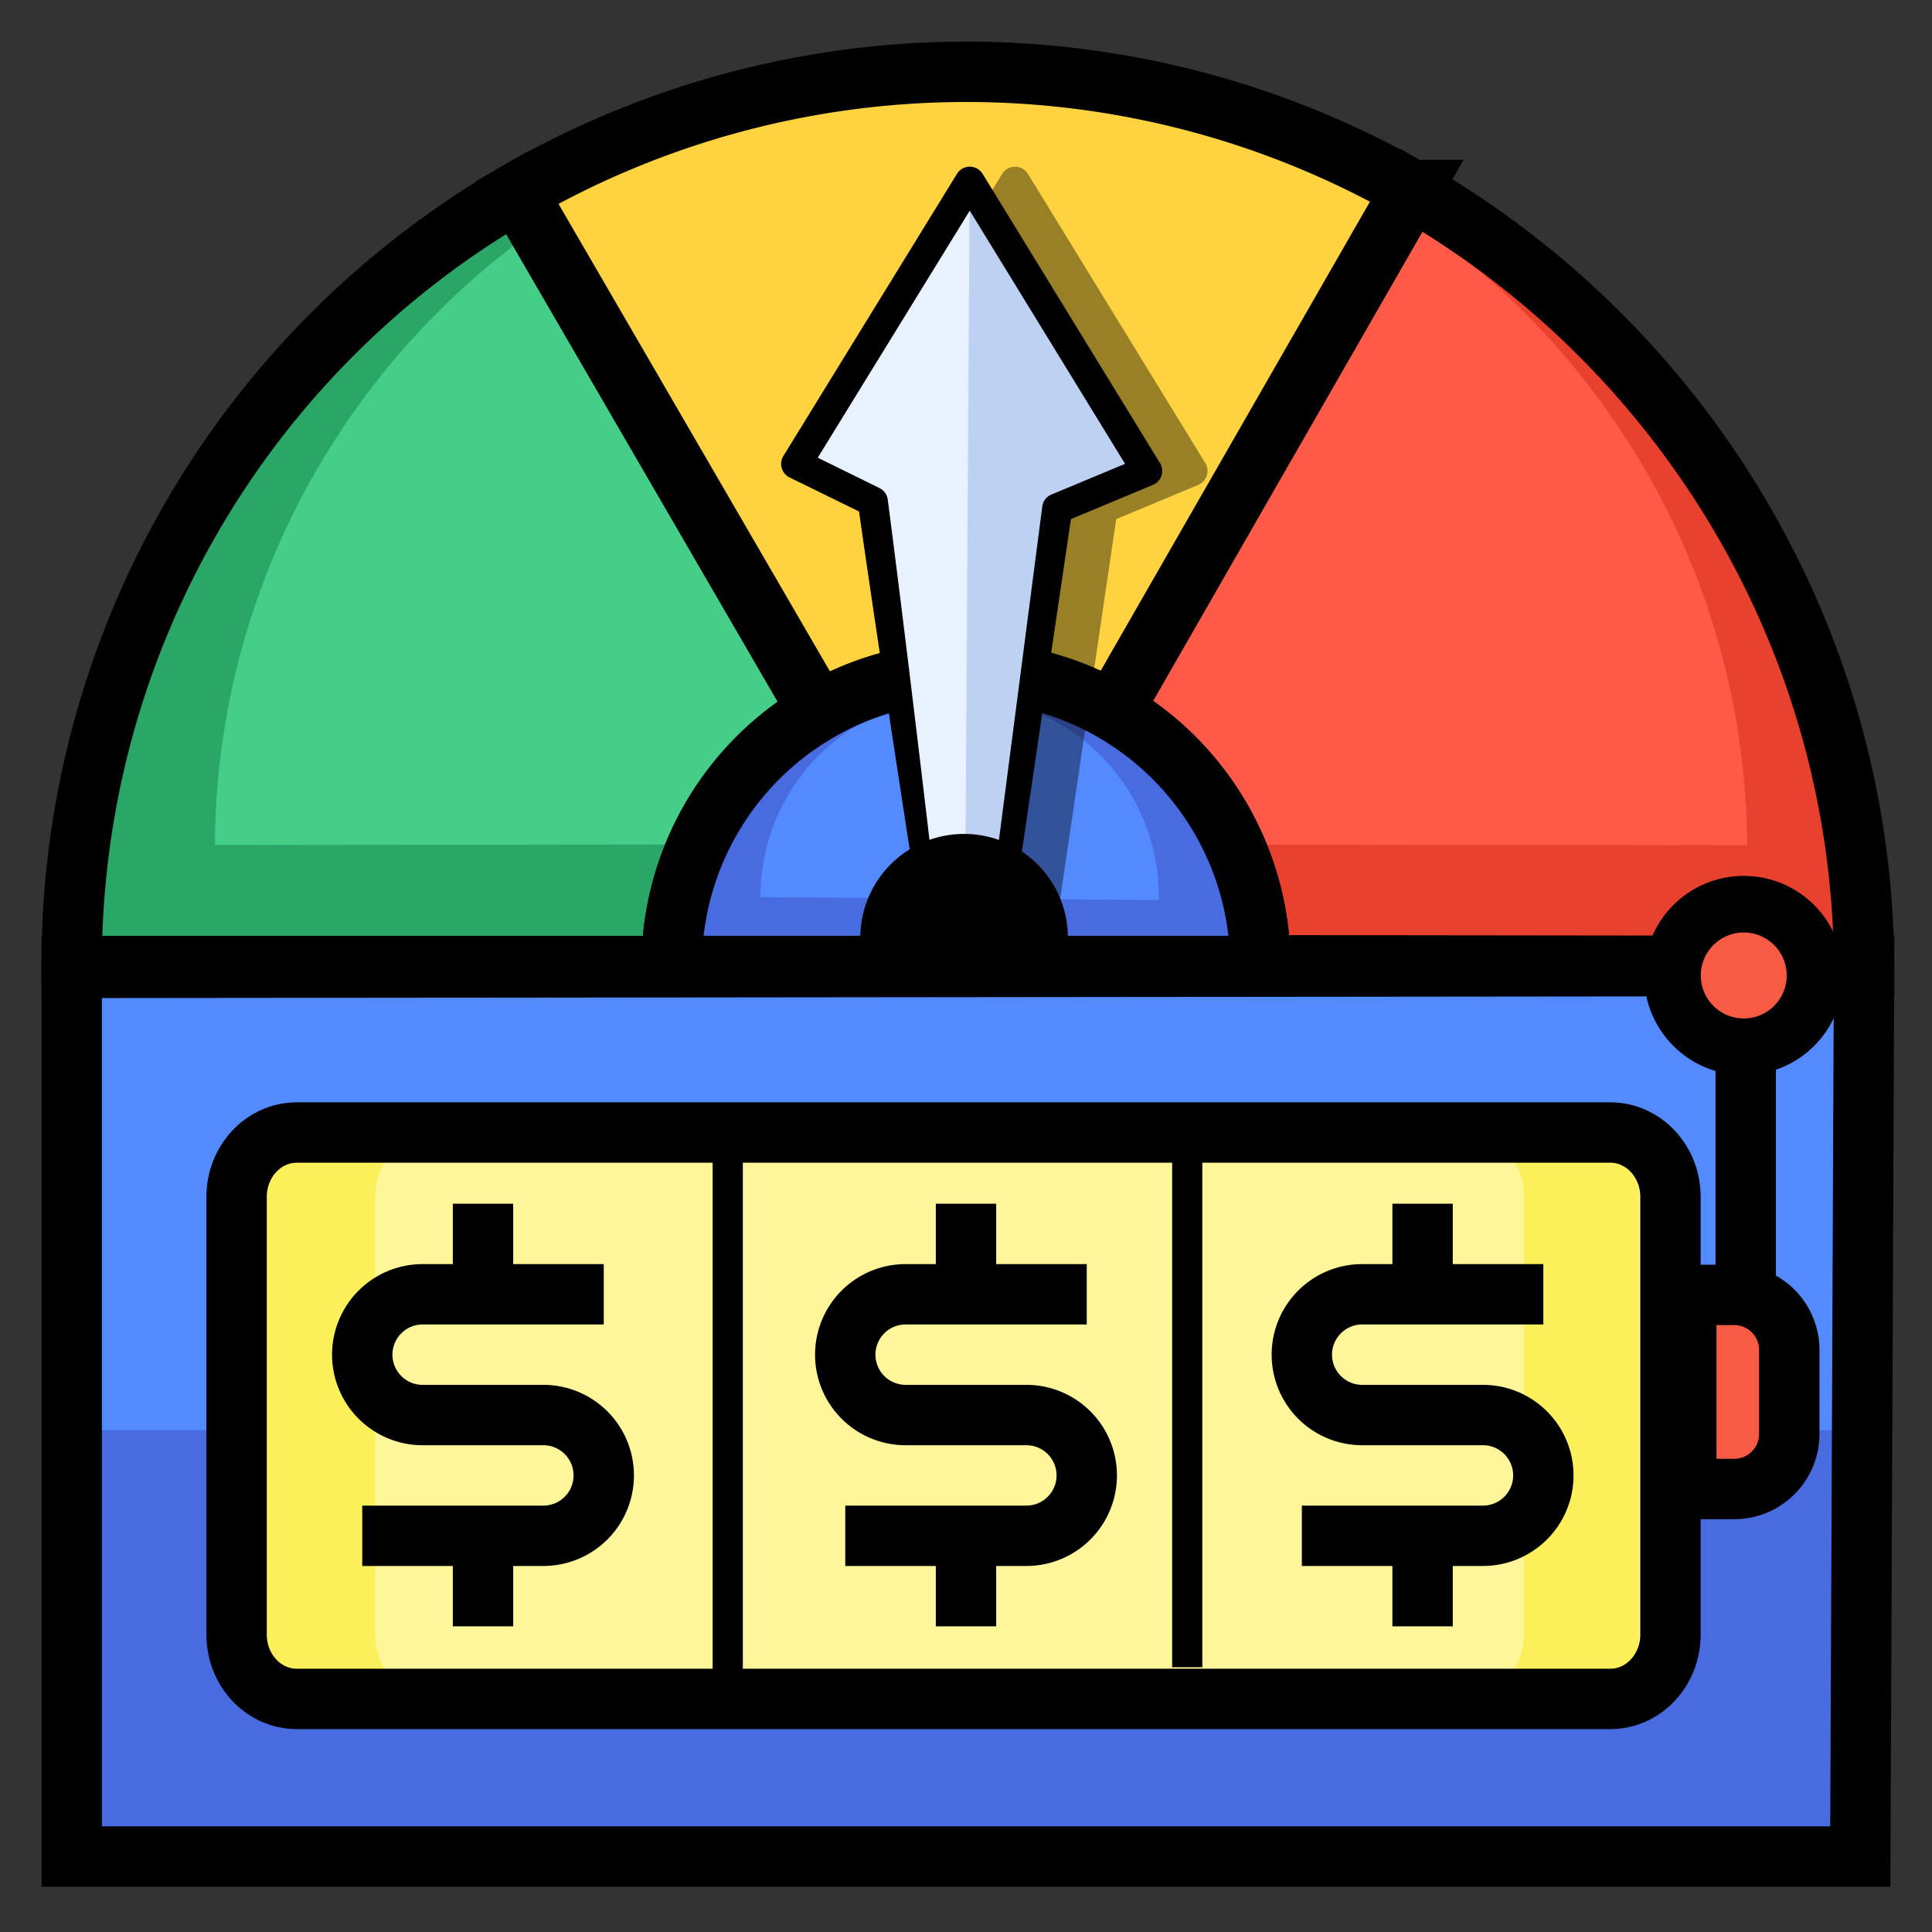
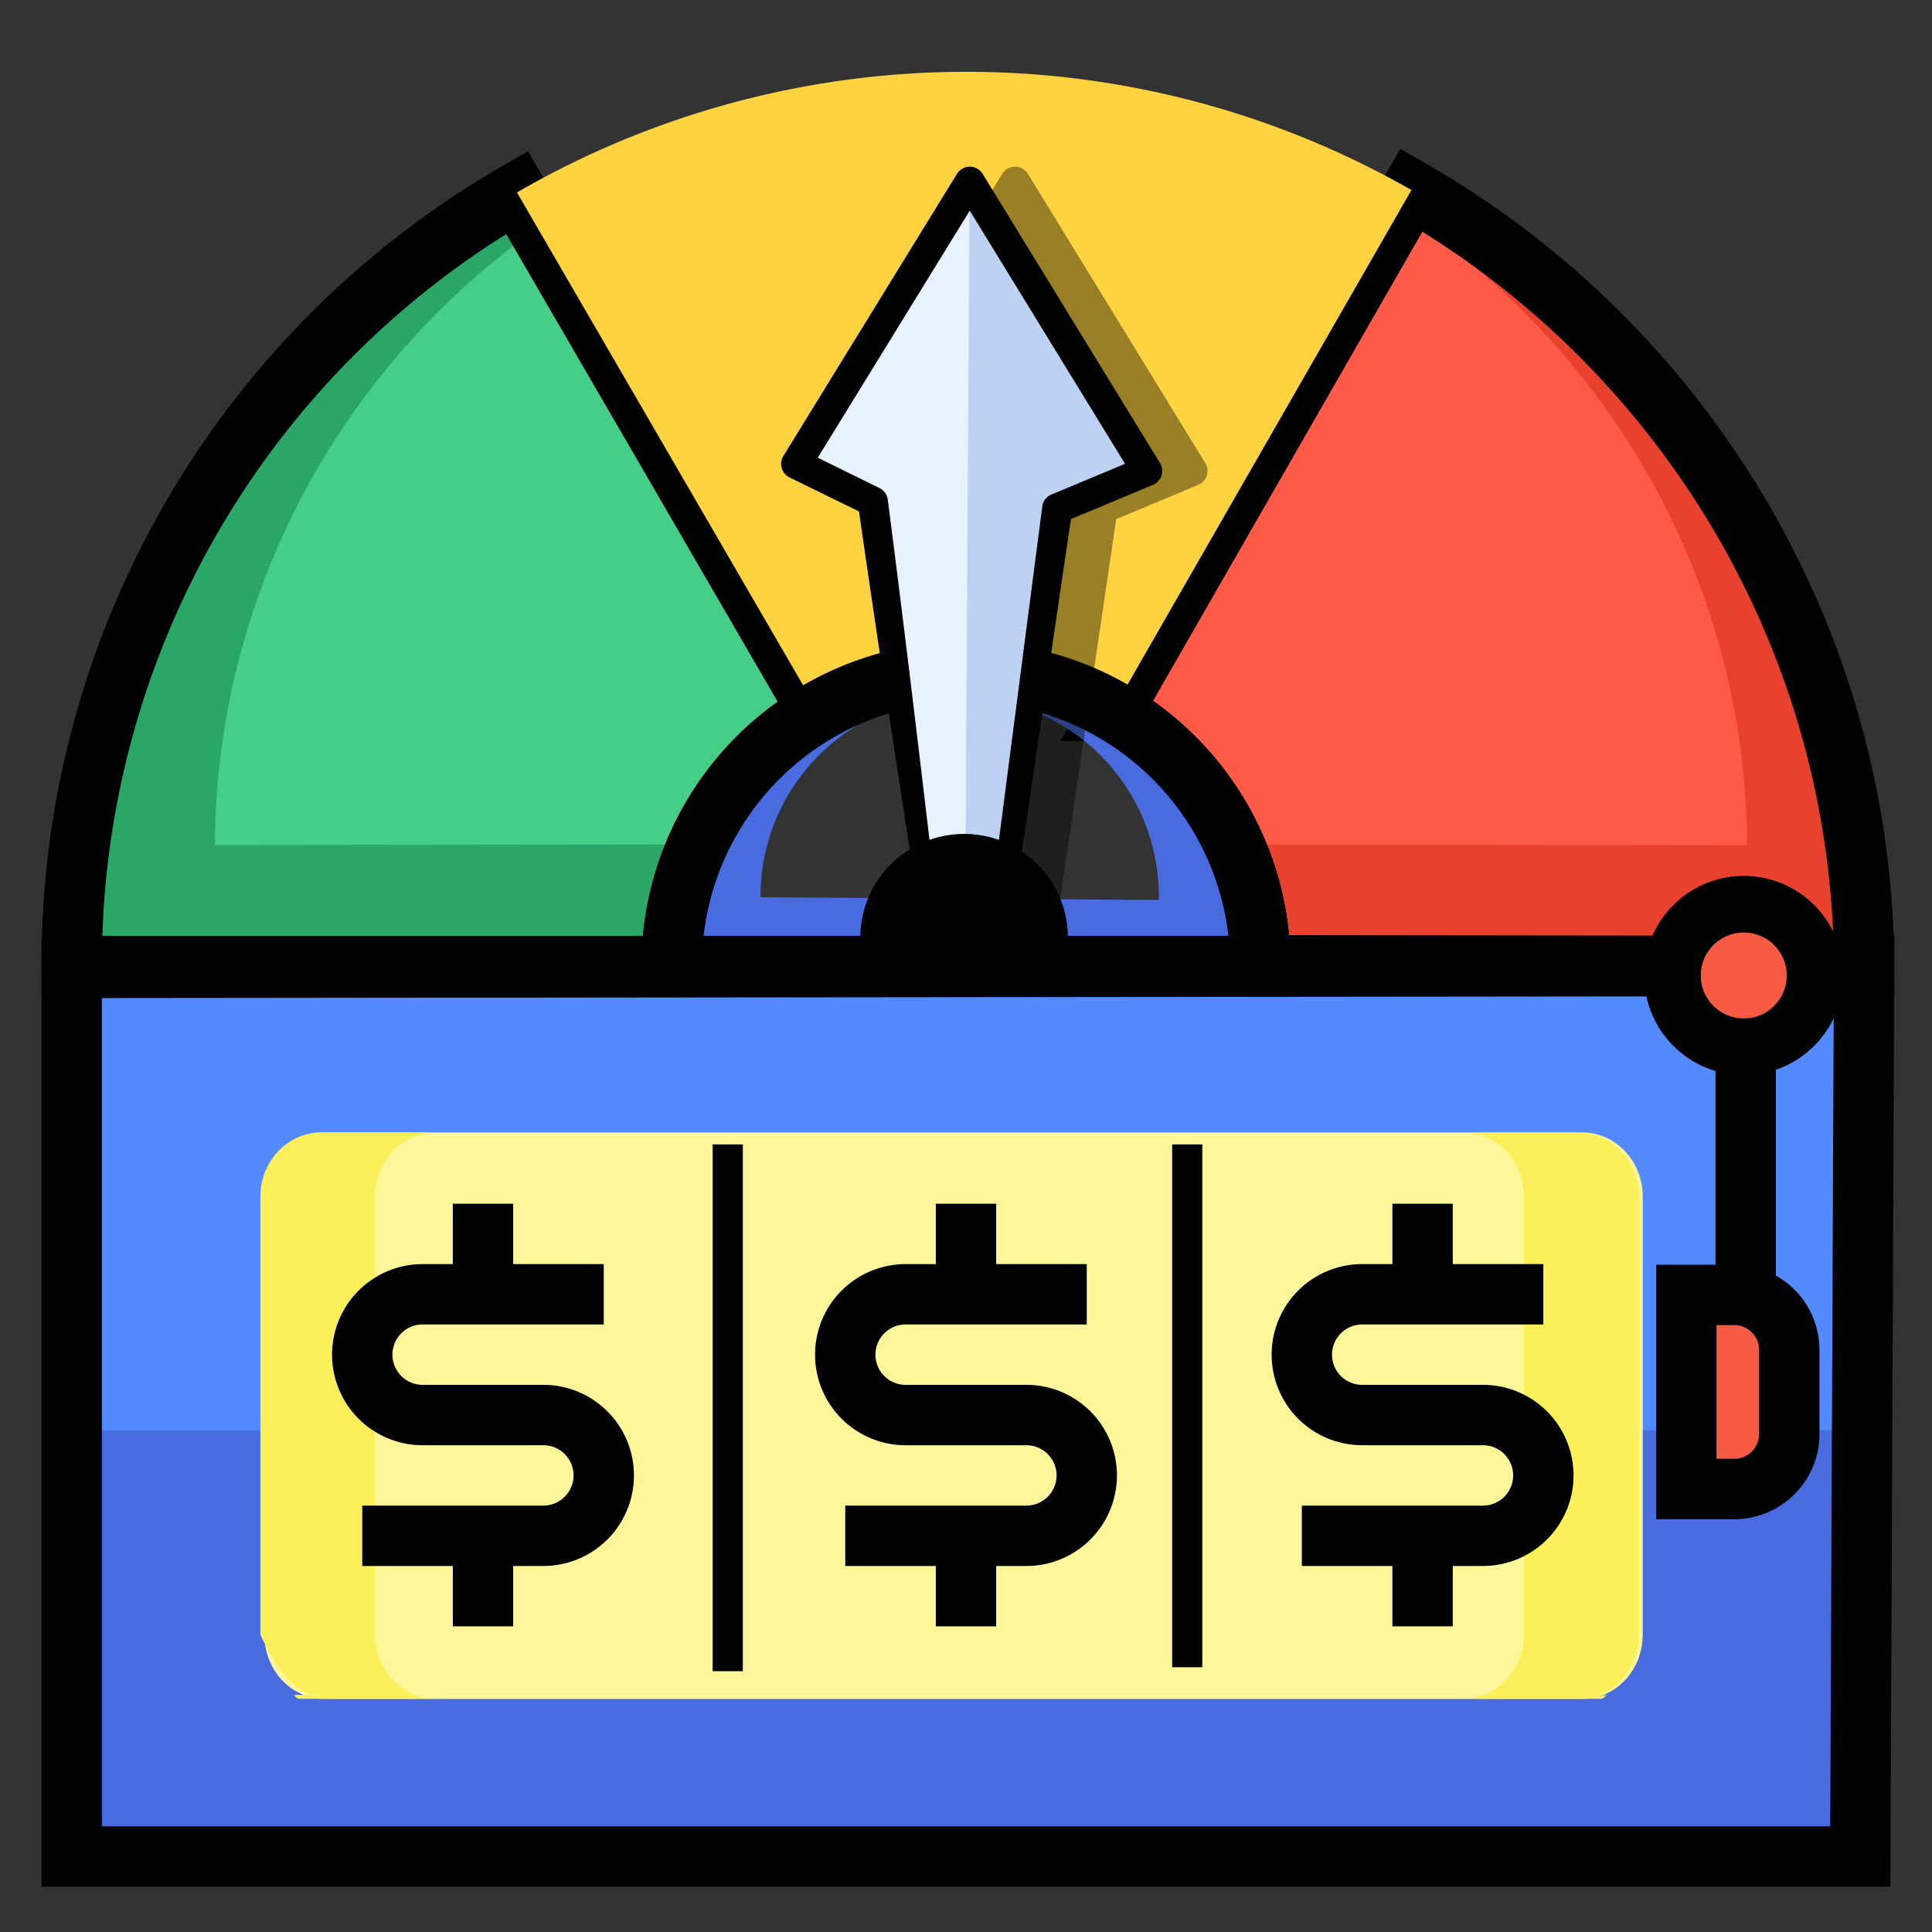
<svg xmlns="http://www.w3.org/2000/svg" viewBox="0 0 512 512">
  <rect x="0" y="0" width="512" height="512" fill="#333333" stroke="none" />
  <defs>
    <style>.cls-1,.cls-15,.cls-17,.cls-4{fill:none;}.cls-10,.cls-2{fill:#548aff;}.cls-2{stroke:#548aff;}.cls-15,.cls-17,.cls-18,.cls-2,.cls-4{stroke-miterlimit:10;}.cls-3{fill:#486be0;}.cls-15,.cls-17,.cls-18,.cls-19,.cls-4{stroke:#000;}.cls-4{stroke-linecap:round;}.cls-17,.cls-18,.cls-4{stroke-width:16px;}.cls-5{fill:#44ce88;}.cls-6{fill:#2aa666;}.cls-7{fill:#ff5a47;}.cls-8{fill:#e8412e;}.cls-9{fill:#ffd33f;}.cls-11{opacity:0.4;}.cls-12{fill:#e8f2ff;}.cls-13{fill:#bdd1f2;}.cls-14{fill:#fff69a;}.cls-15{stroke-width:8px;}.cls-16{fill:#fcf05a;}.cls-18,.cls-19{fill:#f85b44;}.cls-19{stroke-miterlimit:22.93;stroke-width:15px;}</style>
  </defs>
  <g id="volatility_02">
    <rect class="cls-1" width="512" height="512" />
    <rect class="cls-2" x="24" y="257" width="467" height="233" />
    <rect class="cls-3" x="24" y="379" width="467" height="111" />
    <polygon class="cls-4" points="494 256 19 256.5 19 492 493 492 494 256" />
    <path class="cls-5" d="M216.84,188.55,137,51A237.4,237.4,0,0,0,18.5,256.5v.08L256,256H178A78,78,0,0,1,216.84,188.55Z" />
    <path class="cls-6" d="M185.9,255.81,25.9,256c.39-87.74,48.87-164.83,120-205.63l3.2,5.58c-55,35.61-91.84,97.78-92.15,168l135.1-.16Z" />
    <path class="cls-4" d="M216.84,188.55,137,51A236.13,236.13,0,0,0,19,256H178A78,78,0,0,1,216.84,188.55Z" />
    <path class="cls-7" d="M334,255.81,494,256c-.39-87.74-48.87-164.83-119.95-205.63l-79.22,138A78,78,0,0,1,334,255.81Z" />
    <path class="cls-8" d="M334,255.81,494,256c-.39-87.74-48.87-164.83-119.95-205.63L370.85,56c55,35.61,91.84,97.78,92.15,168l-135.1-.16Z" />
    <path class="cls-4" d="M334,255.81,494,256c-.39-87.74-48.87-164.83-119.95-205.63l-79.22,138A78,78,0,0,1,334,255.81Z" />
    <path class="cls-9" d="M256,178a77.63,77.63,0,0,1,38.83,10.36l79.22-138A237.76,237.76,0,0,0,137,51l79.89,137.59A77.58,77.58,0,0,1,256,178Z" />
-     <path class="cls-4" d="M256,178a77.63,77.63,0,0,1,38.83,10.36l79.22-138A237.76,237.76,0,0,0,137,51l79.89,137.59A77.58,77.58,0,0,1,256,178Z" />
-     <path class="cls-10" d="M177.73,255.46a78,78,0,0,1,156,1.08Z" />
    <path class="cls-3" d="M256.27,178a78,78,0,0,0-78.54,77.46l156,1.08A78,78,0,0,0,256.27,178Zm-54.73,59.77a52.78,52.78,0,1,1,105.55.73Z" />
    <path class="cls-4" d="M178,256a78,78,0,0,1,156,0Z" />
    <path class="cls-11" d="M256.59,247.82c-5.84-37.74-11.75-76-17.25-114.4l2.2,3.05-20.3-9.94a4,4,0,0,1-1.64-5.68l46-74.77a4,4,0,0,1,6.81,0l47,76.64a4,4,0,0,1-1.32,5.5,5.68,5.68,0,0,1-.55.28l-23.82,9.94,2.42-3.14L279.83,245.86a3.08,3.08,0,0,1-3,2.63c-6.71.06-13.64-.22-20.22-.67Z" />
    <polygon class="cls-12" points="246.67 245.44 231.3 132.88 211 122.94 256.98 48.17 304 124.81 280.18 134.75 264.81 245.44 246.67 245.44" />
    <polygon class="cls-13" points="256.98 48.17 280.49 86.49 304 124.81 292.09 129.78 280.18 134.75 272.5 190.09 264.81 245.44 255.74 245.44 256.98 48.17" />
    <path d="M244.59,247.82c-5.84-37.74-11.75-76-17.25-114.4l2.2,3.05-20.3-9.94a4,4,0,0,1-1.64-5.68l46-74.77a4,4,0,0,1,6.81,0l47,76.64a4,4,0,0,1-1.32,5.5,5.68,5.68,0,0,1-.55.28l-23.82,9.94,2.42-3.14L267.83,245.86a3.08,3.08,0,0,1-3,2.63c-6.71.06-13.64-.22-20.22-.67Zm4.16-4.76c5.51-.45,10.68-.73,16.06-.67l-3,2.63L276.22,134.2a3.92,3.92,0,0,1,2.42-3.14l23.82-9.94-1.87,5.78-47-76.63h6.82l-46,74.77-1.65-5.69,20.33,10a4,4,0,0,1,2.17,3c4.75,36.67,9.08,73.42,13.49,110.72Z" />
    <path d="M228,248.5a27.5,27.5,0,0,1,55,0" />
    <path class="cls-14" d="M435.34,433.18c0,9.42-7.14,17.05-15.94,17.05H86c-8.8,0-15.94-7.63-15.94-17.05v-116c0-9.42,7.14-17.05,15.94-17.05H419.4c8.8,0,15.94,7.63,15.94,17.05Z" />
    <line class="cls-15" x1="192.86" y1="303.28" x2="192.86" y2="442.88" />
    <line class="cls-15" x1="314.63" y1="303.28" x2="314.63" y2="441.83" />
    <path class="cls-16" d="M418.14,300.13H389.38c8.13.88,14.47,8.14,14.47,17V433.17c0,9.42-7.23,17.06-16.15,17.06H115.59c-8.92,0-16.15-7.64-16.15-17.06V317.1c0-8.83,6.34-16.09,14.47-17H85.15c-8.92,0-16.15,7.64-16.15,17.06v116s6.9,16.11,14.93,16H78a1.58,1.58,0,0,0,1.65,1.05H424.24c.56,0,1.65-1.05,1.65-1.05l-6.08,1.05c8.14-.88,14.48-8.14,14.48-17V317.19C434.29,307.77,427.06,300.13,418.14,300.13Z" />
-     <path class="cls-17" d="M442.69,433.18c0,9.42-7.14,17.05-15.94,17.05H78.64c-8.8,0-15.94-7.63-15.94-17.05v-116c0-9.42,7.14-17.05,15.94-17.05H426.75c8.8,0,15.94,7.63,15.94,17.05Z" />
    <path class="cls-18" d="M459.62,394.6H446.89V343.16h12.73a14.6,14.6,0,0,1,14.56,14.56V380A14.6,14.6,0,0,1,459.62,394.6Z" />
    <line class="cls-17" x1="462.63" y1="272" x2="462.63" y2="344.74" />
    <circle class="cls-19" cx="462.11" cy="258.51" r="18.89" />
    <path d="M144,367H112a8,8,0,0,1,0-16h48V335H136V319H120v16h-8a24,24,0,0,0,0,48h32a8,8,0,0,1,0,16H96v16h24v16h16V415h8a24,24,0,0,0,0-48Z" />
    <path d="M272,367H240a8,8,0,0,1,0-16h48V335H264V319H248v16h-8a24,24,0,0,0,0,48h32a8,8,0,0,1,0,16H224v16h24v16h16V415h8a24,24,0,0,0,0-48Z" />
    <path d="M393,367H361a8,8,0,0,1,0-16h48V335H385V319H369v16h-8a24,24,0,0,0,0,48h32a8,8,0,0,1,0,16H345v16h24v16h16V415h8a24,24,0,0,0,0-48Z" />
  </g>
</svg>